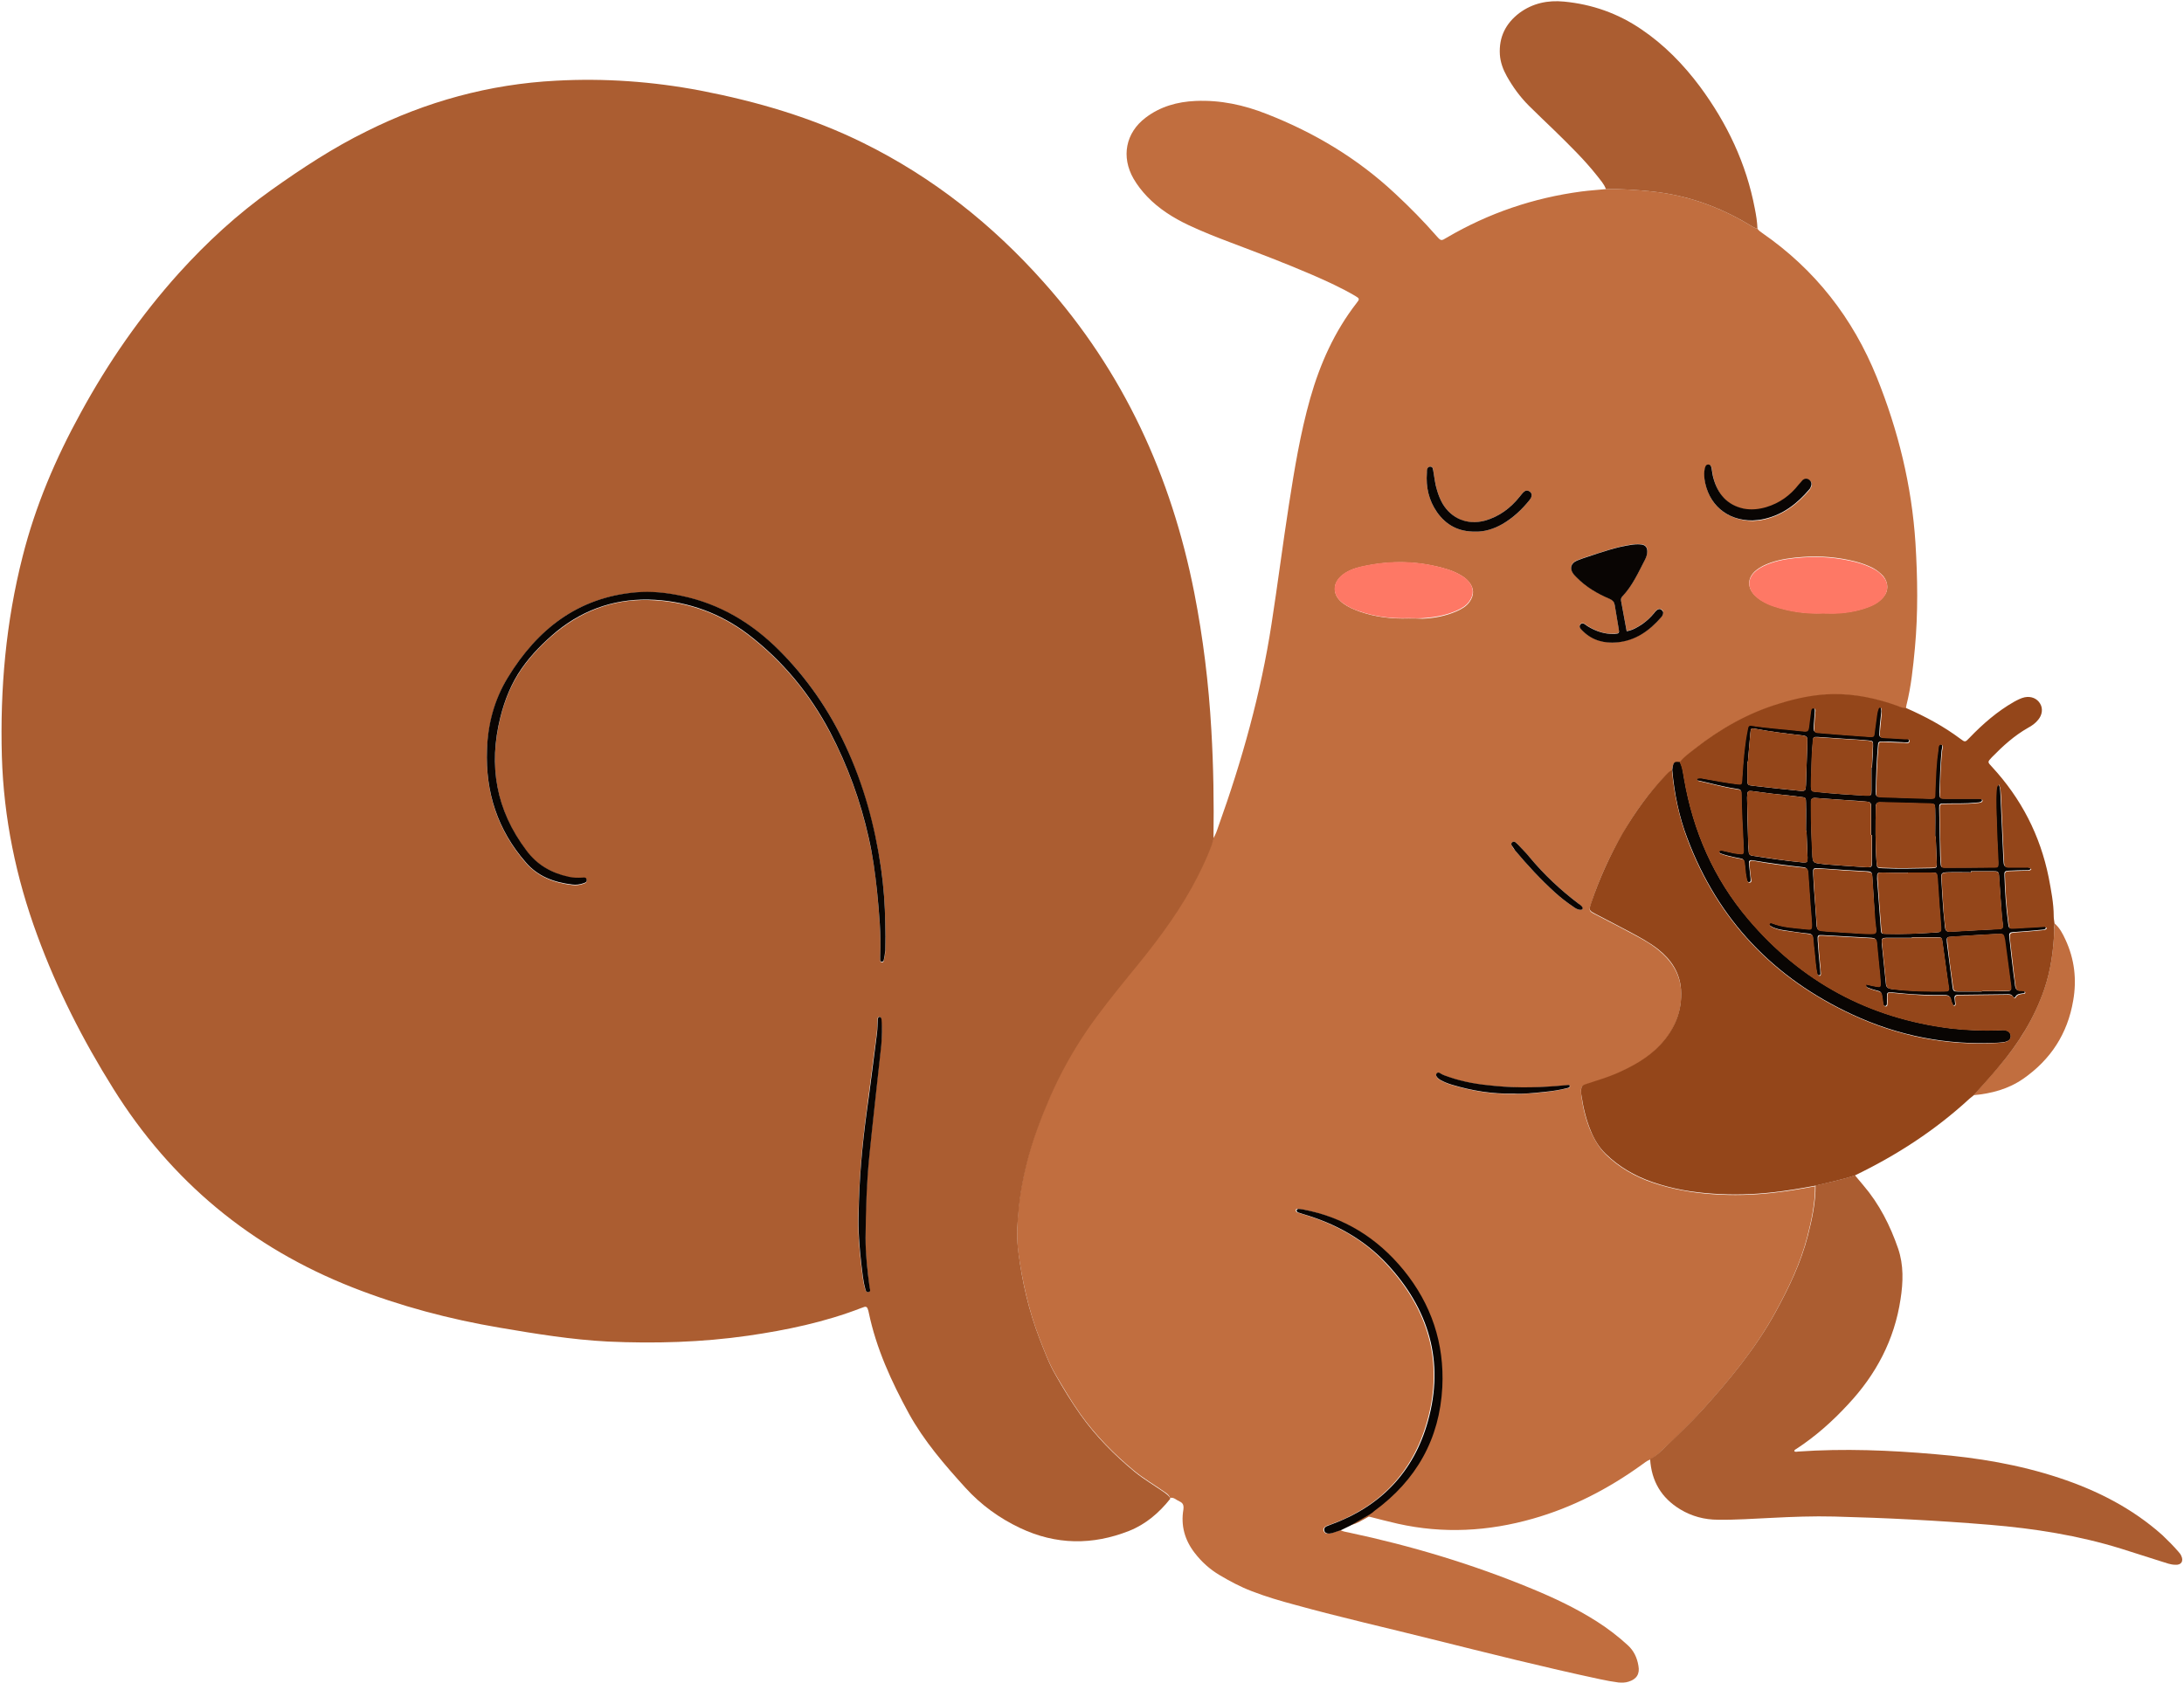
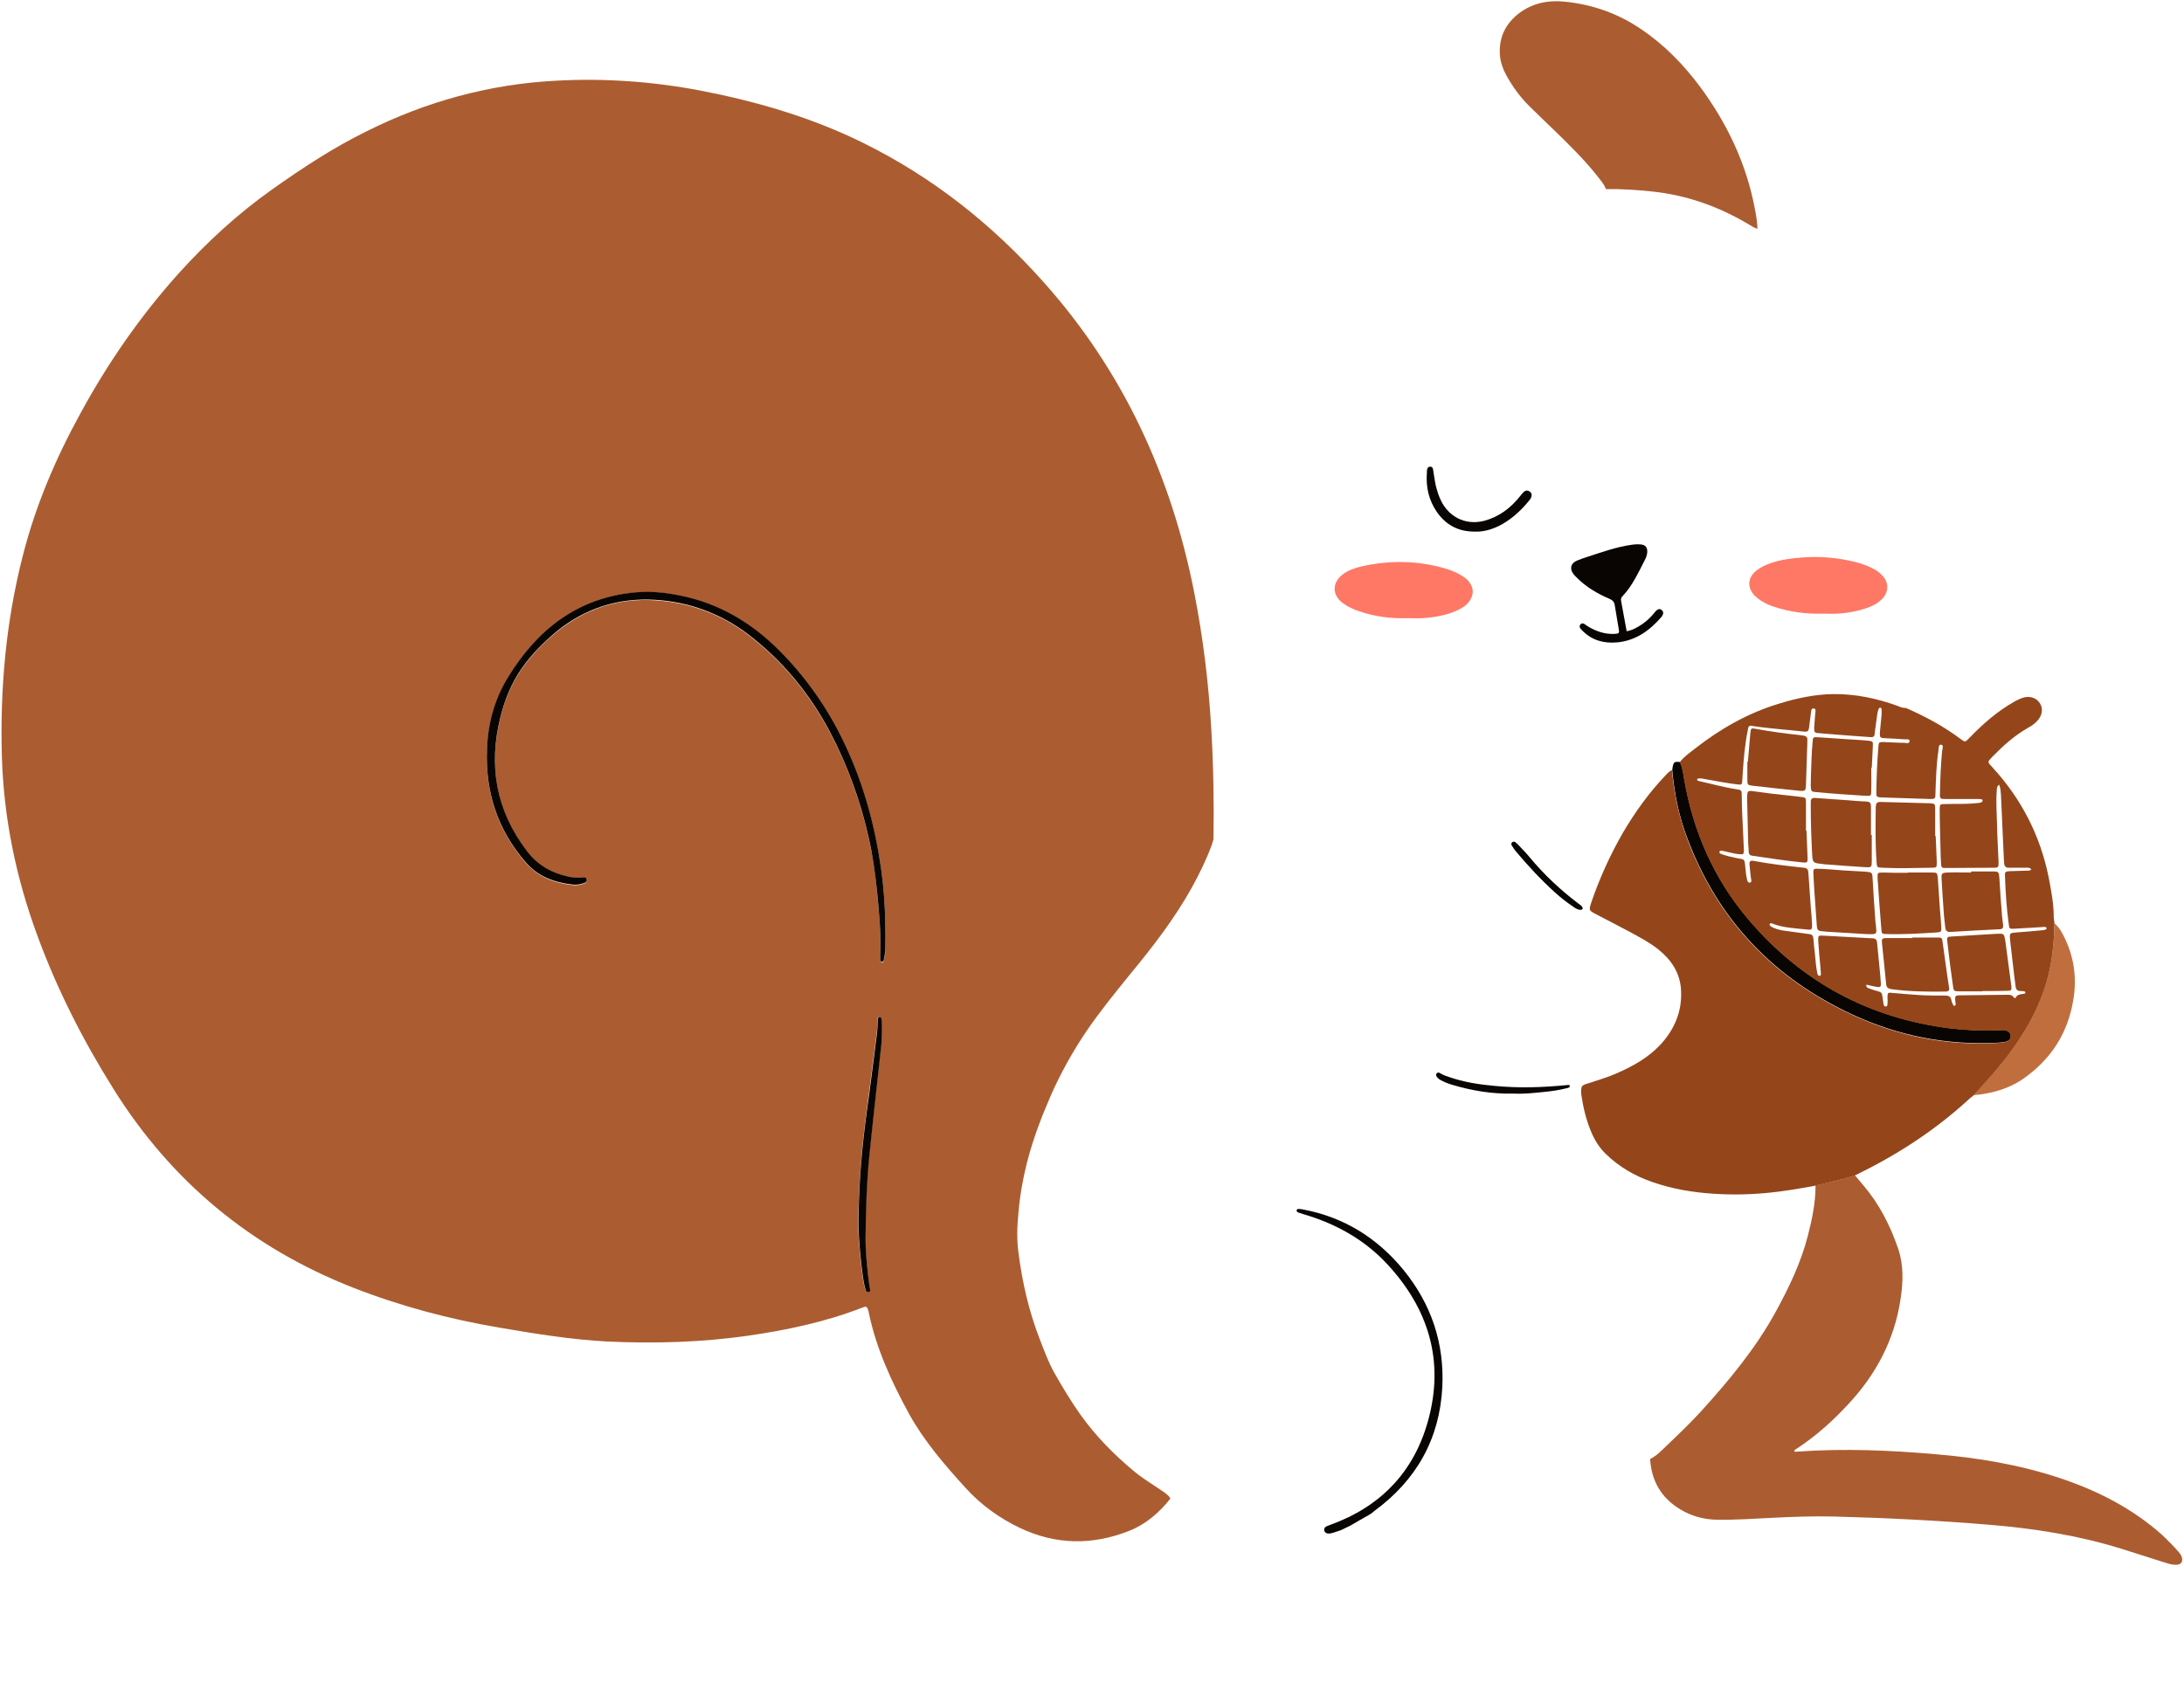
<svg xmlns="http://www.w3.org/2000/svg" height="631.8" preserveAspectRatio="xMidYMid meet" version="1.0" viewBox="18.5 9.4 819.8 631.8" width="819.8" zoomAndPan="magnify">
  <g fill="#C16E3F" id="change1_1">
-     <path d="M723,151.1c-9-22.3-23.2-40.5-43-54.2c-0.7-0.5-1.3-0.9-1.8-1.6c-1.2-0.3-2.2-1-3.2-1.6 c-11.2-6.7-23.2-11-36.2-12.4c-5.8-0.6-11.6-1-17.4-0.9c-3.1,0.3-6.2,0.5-9.3,0.9c-18,2.4-34.8,8.1-50.5,17.3 c-2.1,1.3-2.2,1.3-3.8-0.5c-4.9-5.6-10.1-10.9-15.6-16c-14.1-13.2-30.3-22.9-48.2-29.9c-8.6-3.4-17.4-5.3-26.7-4.9 c-6.9,0.3-13.3,2.1-18.8,6.3c-7.5,5.7-9.2,14.7-4.5,22.9c1.4,2.4,3.1,4.6,5.1,6.7c4.4,4.6,9.8,8,15.5,10.7 c5.1,2.4,10.4,4.5,15.7,6.5c10.3,3.9,20.6,7.8,30.8,12.2c5.5,2.4,11,4.9,16.1,7.9c1.7,1,1.7,1.2,0.5,2.7 c-8.3,10.7-13.7,22.8-17.4,35.8c-3.7,13.1-5.9,26.5-8,40c-2.3,14.8-4.2,29.8-6.5,44.6c-4,26.1-11.1,51.4-20,76.2 c-0.5,1.5-1,3-1.9,4.4c-0.2,0.8-0.4,1.5-0.7,2.3c-2.1,5.5-4.6,10.7-7.4,15.8c-6.5,11.7-14.7,22.3-23.2,32.6 c-5.6,6.9-11.2,13.7-16.2,21.1c-5.3,7.8-9.8,15.9-13.6,24.5c-3.6,8.3-6.8,16.7-9,25.5c-1.5,6.1-2.6,12.2-3.1,18.4 c-0.4,5-0.6,10,0,15c1.5,11,3.9,21.9,7.9,32.3c1.8,4.6,3.5,9.3,6,13.6c3,5.1,6,10.2,9.4,15c5.8,8.1,12.6,15,20.2,21.3 c3.5,2.9,7.5,5.2,11.2,7.8c0.9,0.6,1.9,1.2,2.3,2.4c1.5-0.3,2.3,0.8,3.5,1.3c1.4,0.6,1.7,1.5,1.5,3.1c-1,6,0.5,11.4,4.2,16.2 c2.6,3.4,5.7,6.2,9.4,8.4c3.9,2.3,7.8,4.4,12,6c5.4,2.1,10.9,3.7,16.5,5.2c17,4.7,34.3,8.6,51.4,12.9c20.9,5.2,41.9,10.5,63,15 c2.3,0.5,4.5,0.9,6.8,1.2c1.3,0.1,2.6,0.1,3.8-0.3c3-0.9,4.3-2.9,3.7-6c-0.5-3-1.7-5.6-4-7.7c-3.6-3.3-7.5-6.3-11.6-8.9 c-7.7-4.9-15.9-8.8-24.4-12.3c-22.2-9.2-45.2-16.1-68.7-21.1c-1.1-0.2-2.2-0.4-3.2-0.9c-1,0.3-2,0.7-3,1c-0.5,0.2-1.1,0.3-1.6,0.3 c-0.8,0.1-1.4-0.3-1.7-1.1c-0.2-0.7,0.2-1.2,0.8-1.6c0.5-0.3,1-0.5,1.5-0.6c18.8-6.7,31.2-19.7,36.6-38.9 c6.3-22.5,0.3-42.2-15.4-59.1c-8.6-9.3-19.5-15.2-31.6-18.7c-0.6-0.2-1.2-0.4-1.8-0.6c-0.3-0.1-0.5-0.4-0.5-0.8 c0-0.4,0.3-0.6,0.7-0.5c0.6,0,1.1,0.1,1.7,0.2c15.4,2.9,27.9,10.7,37.7,22.8c10.3,12.8,15.3,27.5,14.5,43.9 c-1,19.5-9.7,34.9-25.5,46.5c-0.6,0.4-1.2,0.8-1.7,1.3c0,0.3,0,0.5,0,0.8c3.6,0.9,7.3,1.9,10.9,2.7c17,3.8,33.9,2.9,50.7-1.9 c14.8-4.2,28.3-11.2,40.8-20.2c1-0.7,1.9-1.5,3-1.9c2.5-1.2,4.3-3.3,6.3-5.1c4.5-4.2,8.9-8.5,13-13c10.4-11.5,20.3-23.4,27.8-37.1 c5-9.1,9.5-18.5,12.1-28.6c1.6-6.2,2.9-12.4,2.9-18.9c-5.3,1-10.7,1.9-16.1,2.5c-7.3,0.8-14.6,1-22,0.5c-7.9-0.5-15.5-1.9-23-4.4 c-6.6-2.3-12.5-5.7-17.5-10.6c-2.4-2.4-4.1-5.3-5.5-8.4c-1.9-4.4-3-8.9-3.6-13.6c-0.1-0.4-0.1-0.8-0.1-1.2 c-0.1-2.1,0.1-2.5,2.2-3.1c3.7-1.1,7.3-2.2,10.9-3.8c6.1-2.6,11.9-5.8,16.6-10.8c5.4-5.8,8.3-12.7,7.8-20.7 c-0.4-6.4-3.8-11.3-8.6-15.2c-3.3-2.7-7.1-4.6-10.8-6.6c-4.2-2.3-8.5-4.4-12.8-6.7c-2.4-1.2-2.4-1.4-1.6-3.9c3-9.2,7-18,11.9-26.4 c4.5-7.9,9.8-15.2,16.1-21.7c0.7-0.7,1.4-1.6,2.4-1.9c0.1-0.5,0.1-1,0.2-1.4c0.4-1.7,0.7-1.9,2.7-1.6c1.6-2,3.7-3.5,5.7-5.1 c9.6-7.5,20.1-13.5,31.9-17c6.5-1.9,13.1-3.4,20-3.5c8.3-0.1,16.3,1.6,24.1,4.4c1,0.4,2.1,0.9,3.2,0.8c0.1-0.4,0.1-0.8,0.2-1.2 c1.8-7.1,2.5-14.3,3.2-21.6c1.2-13.1,1-26.2,0.2-39.3C736.1,191.6,731,171,723,151.1z M554.1,186.9c0.1-0.9,0-2.2,1.2-2.3 c1.3-0.1,1.2,1.3,1.3,2.2c0.4,2.2,0.6,4.4,1.3,6.6c0.5,1.8,1.2,3.5,2.1,5.1c3.4,5.7,9.4,8.2,15.8,6.4c5.4-1.5,9.7-4.7,13.2-9.1 c0.5-0.6,1-1.3,1.6-1.8c0.6-0.5,1.3-0.6,2-0.1c0.8,0.5,1,1.3,0.7,2.1c-0.2,0.4-0.4,0.9-0.7,1.2c-2.9,3.6-6.1,6.7-10.2,9 c-3.3,1.8-6.7,2.9-10,2.8c-6.5,0.1-11.1-2.5-14.5-7.3C554.8,197.2,553.7,192.2,554.1,186.9z M547.2,241.6 c-6.3,0.2-12.4-0.5-18.4-2.6c-2.2-0.8-4.3-1.7-6.2-3.1c-4.1-3.1-4.1-7.7,0.1-10.8c2-1.5,4.4-2.4,6.8-2.9c11-2.5,21.9-2.3,32.7,1.1 c1.8,0.6,3.4,1.3,5,2.3c1,0.6,2,1.4,2.7,2.3c2,2.4,2,5,0.2,7.5c-1.2,1.7-3,2.7-4.8,3.5c-4.1,1.8-8.4,2.6-12.8,2.8 C550.7,241.6,548.9,241.6,547.2,241.6z M606.9,418c-2.9,0.7-6,1.2-9,1.5c-3.9,0.4-7.8,0.7-11.1,0.6c-8.3,0.2-15.9-1.1-23.2-3.3 c-1.5-0.4-2.9-1-4.2-1.7c-0.6-0.3-1.1-0.6-1.5-1.2c-0.3-0.4-0.5-0.9-0.2-1.3c0.3-0.5,0.8-0.4,1.3-0.2c1.1,0.6,2.3,1.1,3.5,1.5 c5.5,1.9,11.2,2.8,16.9,3.3c9.1,0.8,18.2,0.6,27.3-0.3c0.4,0,0.9-0.2,1.1,0.2C608,417.7,607.4,417.9,606.9,418z M611.8,351 c-1.1,0-2-0.6-2.8-1.2c-2.4-1.6-4.7-3.4-6.8-5.3c-5.4-4.9-10.3-10.2-15-15.8c-0.5-0.5-0.9-1.1-1.2-1.8c-0.2-0.4-0.3-0.9,0.2-1.3 c0.4-0.3,0.8-0.2,1.1,0c0.4,0.3,0.9,0.7,1.2,1.1c1.4,1.5,2.8,3,4.2,4.6c5.4,6.5,11.5,12.2,18.2,17.3c0.6,0.5,1.3,0.9,1.6,1.7 C612.6,350.9,612.2,351,611.8,351z M642.5,240.4c-0.1,0.2-0.3,0.4-0.4,0.6c-4.4,5.1-9.7,8.8-16.7,9.5c-4.7,0.4-9.1-0.7-12.6-4.1 c-0.7-0.7-1.9-1.6-1.1-2.6c0.9-1.1,1.9,0.1,2.7,0.6c3.1,1.9,6.5,3.2,10.2,2.9c1.6-0.1,1.8-0.2,1.5-1.9c-0.5-3-1-6-1.5-9 c-0.2-1.1-0.6-1.7-1.8-2.2c-4.6-2-9-4.5-12.6-8.2c-0.4-0.4-0.8-0.8-1.1-1.2c-1.5-2.1-1-4,1.3-5c1.5-0.6,3-1.1,4.5-1.6 c5.2-1.6,10.3-3.5,15.7-4.3c1.2-0.2,2.4-0.3,3.6-0.2c2,0.1,2.9,1.2,2.6,3.2c-0.1,0.9-0.4,1.7-0.8,2.5c-2.5,4.8-4.7,9.8-8.5,13.8 c-0.5,0.5-0.6,1.1-0.5,1.7c0.7,3.8,1.4,7.5,2.1,11.4c2.3-0.4,4.2-1.5,5.9-2.7c1.7-1.1,3.1-2.5,4.4-4.1c0.3-0.4,0.6-0.8,1-1.1 c0.6-0.5,1.3-0.6,2,0C643,239,642.9,239.7,642.5,240.4z M658.4,189.4c-0.2-1.3-0.2-2.6,0.1-3.8c0.2-0.8,0.3-1.7,1.4-1.6 c0.9,0,1.1,0.8,1.2,1.6c0.2,1.1,0.3,2.2,0.6,3.3c1.6,6.2,5.1,10.4,11.6,11.7c2.8,0.6,5.6,0.3,8.3-0.6c5-1.5,9-4.4,12.2-8.5 c0.4-0.6,0.8-1.2,1.4-1.6c0.8-0.7,1.7-0.8,2.6-0.1c0.9,0.7,1,1.6,0.5,2.6c-0.2,0.4-0.4,0.7-0.6,1c-4.5,5.3-9.8,9.3-16.7,11 c-1.6,0.4-3.2,0.5-4.5,0.6C666.7,204.9,659.6,198.7,658.4,189.4z M725.5,233.5c-1.5,1.8-3.4,2.9-5.5,3.7c-3.8,1.5-7.8,2.2-11.9,2.4 c-1.8,0.1-3.5,0-5.3,0c-6.3,0.3-12.4-0.6-18.4-2.6c-1.7-0.6-3.3-1.3-4.8-2.2c-1-0.6-1.8-1.3-2.6-2.1c-2.8-3-2.5-6.6,0.7-9.2 c1.6-1.3,3.4-2.1,5.3-2.8c4-1.4,8.1-1.9,12.2-2.2c6.7-0.5,13.3,0.1,19.7,1.7c2.3,0.6,4.6,1.4,6.7,2.5c1.5,0.8,2.8,1.9,3.9,3.1 C727.4,228.3,727.4,231.3,725.5,233.5z" fill="inherit" />
    <path d="M793.8,362.2c-1-2.2-2.2-4.5-4.1-6.1c0,0.9,0,1.8-0.1,2.6c-0.3,7.5-1.3,14.8-3.7,21.9 c-3.7,10.9-9.6,20.5-17.1,29.2c-3.1,3.6-6.3,7.2-9.5,10.8c6.7-0.6,13.1-2.3,18.7-6.2c10.3-7.2,16.6-16.9,18.7-29.3 C798.1,377.2,797.2,369.5,793.8,362.2z" fill="inherit" />
  </g>
  <g fill="#AB5D31" id="change2_1">
    <path d="M466.8,232c-8.6-43.8-26.6-83.1-56.5-116.6C391,93.7,368.7,76,342.6,63.1c-19.4-9.6-40-15.6-61.2-19.7 c-17.9-3.4-36-4.7-54.2-3.7c-25,1.3-48.7,7.8-71.1,19c-12.6,6.2-24.3,13.9-35.7,22c-12.8,9.1-24.2,19.6-34.7,31.2 c-14.4,16-26.6,33.6-36.9,52.5c-9.4,17.1-17,34.9-21.8,53.9c-6.3,24.7-8.5,49.7-7.8,75.1c0.7,23.2,5.3,45.5,13.3,67.2 c7.4,20.2,17.1,39.3,28.5,57.5c21.7,34.8,51.7,59.7,89.9,74.7c17.8,7,36.3,11.9,55.2,15.1c13.5,2.3,27,4.5,40.6,5.2 c17.6,0.8,35.2,0.3,52.6-2.2c14.5-2.1,28.8-5.1,42.5-10.4c0.4-0.1,0.8-0.3,1.1-0.4c0.6-0.2,1.1,0,1.3,0.7c0.2,0.5,0.3,0.9,0.4,1.4 c2.8,13.5,8.5,25.9,15.1,38c5.7,10.3,13.3,19.1,21.2,27.8c5.8,6.4,12.7,11.4,20.5,15.1c13.5,6.4,27.2,6.5,40.9,1.1 c6.3-2.5,11.3-6.8,15.5-12.1c-0.4-1.1-1.4-1.7-2.3-2.4c-3.7-2.6-7.7-4.9-11.2-7.8c-7.6-6.3-14.5-13.3-20.2-21.3 c-3.4-4.8-6.5-9.9-9.4-15c-2.5-4.3-4.2-9-6-13.6c-4-10.4-6.5-21.2-7.9-32.3c-0.7-5-0.5-10,0-15c0.5-6.2,1.6-12.4,3.1-18.4 c2.2-8.8,5.4-17.2,9-25.5c3.8-8.6,8.3-16.7,13.6-24.5c5-7.3,10.6-14.2,16.2-21.1c8.5-10.3,16.7-20.9,23.2-32.6 c2.8-5.1,5.4-10.4,7.4-15.8c0.3-0.7,0.4-1.5,0.7-2.3c0.2-13.7,0-27.3-0.8-41C472.2,265.9,470.1,248.9,466.8,232z M349.2,401.9 c-1.5,13.9-3.1,27.8-4.5,41.7c-1,10.2-1.4,20.4-1.4,30.6c0,6.2,0.8,12.3,1.5,18.4c0.1,0.7,0.6,1.6-0.3,1.9c-1,0.2-1.2-0.9-1.4-1.6 c-0.8-2.9-1-6-1.4-9c-0.7-6.2-1.2-12.4-1-18.7c0.3-12.7,1.3-25.4,3-38c1.3-10,2.6-20,3.9-29.9c0.2-1.7,0.2-3.5,0.3-5.3 c0-0.4,0.2-0.8,0.7-0.8c0.5,0,0.6,0.5,0.6,0.9C349.7,395.4,349.6,398.7,349.2,401.9z M350.8,366.4c0,1.3-0.3,2.5-0.6,3.8 c-0.1,0.4-0.4,0.6-0.7,0.5c-0.3,0-0.6-0.3-0.6-0.6c0-0.5,0-1,0-1.4c0.4-8.3-0.4-16.4-1.2-24.6c-0.6-6.7-1.6-13.3-3.1-19.9 c-3.1-13.9-7.9-27.2-14.5-39.7c-7.6-14.4-17.7-26.7-30.7-36.7c-10.3-7.9-22.2-12.2-35-13c-13.7-0.9-26.2,3.1-37,11.9 c-5,4.1-9.4,8.6-13.1,13.9c-3.9,5.6-6.4,11.8-8,18.4c-4.5,18.1-1.6,34.8,9.8,49.9c4.1,5.4,9.5,8.4,15.9,9.9 c1.7,0.4,3.5,0.4,5.2,0.3c0.7,0,1.4,0,1.5,0.8c0.1,0.8-0.5,1.1-1.1,1.3c-1.4,0.5-2.8,0.7-4.3,0.5c-6.8-0.8-12.8-3-17.5-8.4 C205.2,321,200.7,307,201.3,291c0.4-9.7,2.9-19,7.8-27.1c11-18,26.2-30.2,48.1-32c5.8-0.5,11.4,0.1,17.1,1.3 c14.4,3,26.4,10.2,36.7,20.5c10.5,10.4,18.7,22.4,24.9,35.8c6.7,14.6,10.9,30,13.3,45.9c1,7,1.5,14,1.6,21 C350.9,359.7,350.9,363.1,350.8,366.4z" fill="inherit" />
    <path d="M837.2,593.4c-0.2-0.5-0.6-0.9-1-1.4c-1.9-2.2-3.9-4.2-6-6.2c-11.3-10.1-24.5-16.8-38.7-21.5 c-15.1-5-30.7-7.6-46.5-8.9c-17.1-1.5-34.3-2.2-51.5-1c-0.5,0-1.1,0.3-1.5-0.2c0.1-0.5,0.5-0.6,0.8-0.8 c7.2-4.7,13.6-10.4,19.4-16.7c10.5-11.2,17.4-24.2,19.7-39.5c1-6.4,1.2-12.8-0.9-19c-3-8.7-7.1-16.8-13.1-23.8 c-1-1.2-2-2.4-3.1-3.7c-4.8,1.6-9.8,2.6-14.8,3.8c0,6.5-1.3,12.7-2.9,18.9c-2.6,10.1-7.1,19.5-12.1,28.6 c-7.5,13.7-17.4,25.6-27.8,37.1c-4.1,4.5-8.6,8.8-13,13c-1.9,1.8-3.8,3.9-6.3,5.1c0.5,8.3,4.2,14.6,11.3,18.9 c4.3,2.6,9.1,3.9,14.2,3.9c6.7,0.1,13.4-0.4,20.1-0.7c7.8-0.4,15.7-0.7,23.5-0.5c19.5,0.5,39,1.5,58.4,3.1c16.8,1.4,33.3,4,49.4,9 c5,1.6,10,3.2,15.1,4.8c1.7,0.5,3.3,1.2,5.1,1.2C837.3,597.1,838.3,595.5,837.2,593.4z" fill="inherit" />
    <path d="M675,93.7c1,0.6,2,1.3,3.2,1.6c-0.1-2.6-0.5-5.1-1-7.6c-3.2-16.9-10.4-32-20.6-45.8 c-6.2-8.3-13.4-15.7-22-21.5c-8.8-6-18.5-9.4-29-10.4c-6.1-0.6-11.8,0.6-16.8,4.3c-5.1,3.9-7.7,9-7.3,15.6c0.2,2.9,1.2,5.6,2.6,8.1 c2.3,4.1,5,7.8,8.3,11.1c3.1,3.1,6.3,6.1,9.5,9.2c5.6,5.5,11.2,10.9,16.1,17.1c1.2,1.6,2.6,3,3.3,5c5.8-0.1,11.6,0.3,17.4,0.9 C651.8,82.7,663.8,87,675,93.7z" fill="inherit" />
-     <path d="M532.5,578.7c0-0.3,0-0.5,0-0.8c-2.4,1.4-4.8,2.8-7.3,4.2C528,581.5,530.2,579.9,532.5,578.7z" fill="inherit" />
  </g>
  <g fill="#FE7865" id="change3_1">
    <path d="M725.5,226c-1.1-1.3-2.4-2.4-3.9-3.1c-2.1-1.1-4.4-1.9-6.7-2.5c-6.5-1.6-13.1-2.2-19.7-1.7 c-4.1,0.3-8.3,0.8-12.2,2.2c-1.9,0.7-3.7,1.5-5.3,2.8c-3.2,2.6-3.4,6.2-0.7,9.2c0.8,0.8,1.7,1.5,2.6,2.1c1.5,0.9,3.1,1.7,4.8,2.2 c6,2,12.1,2.8,18.4,2.6c1.8,0,3.5,0.1,5.3,0c4.1-0.2,8.1-1,11.9-2.4c2.1-0.8,4-1.9,5.5-3.7C727.4,231.3,727.4,228.3,725.5,226z" fill="inherit" />
    <path d="M567.1,225.5c-1.6-1-3.2-1.7-5-2.3c-10.8-3.4-21.7-3.6-32.7-1.1c-2.4,0.6-4.8,1.4-6.8,2.9 c-4.1,3.1-4.2,7.7-0.1,10.8c1.9,1.4,4,2.4,6.2,3.1c6,2.1,12.1,2.8,18.4,2.6c1.8,0,3.5,0.1,5.3,0c4.4-0.3,8.7-1,12.8-2.8 c1.8-0.8,3.6-1.8,4.8-3.5c1.8-2.5,1.8-5.1-0.2-7.5C569.1,226.8,568.1,226.1,567.1,225.5z" fill="inherit" />
  </g>
  <g fill="#090503" id="change4_1">
    <path d="M507.6,463.5c-0.5-0.1-1.1-0.2-1.7-0.2c-0.3,0-0.6,0.2-0.7,0.5c0,0.3,0.1,0.6,0.5,0.8 c0.6,0.2,1.2,0.4,1.8,0.6c12.1,3.5,22.9,9.4,31.6,18.7c15.7,16.9,21.7,36.6,15.4,59.1c-5.3,19.1-17.8,32.1-36.6,38.9 c-0.5,0.2-1.1,0.4-1.5,0.6c-0.6,0.3-1,0.8-0.8,1.6c0.2,0.8,0.9,1.1,1.7,1.1c0.6,0,1.1-0.2,1.6-0.3c1-0.3,2-0.7,3-1 c1.2-0.6,2.3-1.1,3.5-1.7c2.4-1.4,4.8-2.8,7.3-4.2c0.6-0.4,1.2-0.8,1.7-1.3c15.7-11.5,24.5-27,25.5-46.5 c0.8-16.4-4.1-31.1-14.5-43.9C535.5,474.2,523,466.4,507.6,463.5z" fill="inherit" />
-     <path d="M349.2,335.3c-2.3-15.9-6.5-31.3-13.3-45.9c-6.2-13.4-14.5-25.4-24.9-35.8c-10.3-10.3-22.3-17.5-36.7-20.5 c-5.7-1.2-11.3-1.8-17.1-1.3c-21.9,1.9-37.1,14-48.1,32c-5,8.2-7.5,17.4-7.8,27.1c-0.6,16,4,30.1,14.5,42.2 c4.6,5.4,10.7,7.6,17.5,8.4c1.4,0.2,2.9,0,4.3-0.5c0.6-0.2,1.3-0.5,1.1-1.3c-0.1-0.9-0.8-0.9-1.5-0.8c-1.8,0.1-3.5,0.1-5.2-0.3 c-6.5-1.4-11.9-4.5-15.9-9.9c-11.4-15.1-14.3-31.8-9.8-49.9c1.6-6.5,4.1-12.8,8-18.4c3.7-5.3,8.2-9.8,13.1-13.9 c10.8-8.8,23.3-12.7,37-11.9c12.8,0.8,24.6,5.1,35,13c13,10,23.1,22.3,30.7,36.7c6.6,12.6,11.4,25.8,14.5,39.7 c1.5,6.6,2.4,13.2,3.1,19.9c0.8,8.2,1.6,16.4,1.2,24.6c0,0.5,0,1,0,1.4c0,0.4,0.3,0.6,0.6,0.6c0.3,0,0.6-0.2,0.7-0.5 c0.3-1.2,0.5-2.5,0.6-3.8c0.1-3.4,0.1-6.7,0-10.1C350.7,349.3,350.2,342.3,349.2,335.3z" fill="inherit" />
+     <path d="M349.2,335.3c-2.3-15.9-6.5-31.3-13.3-45.9c-6.2-13.4-14.5-25.4-24.9-35.8c-10.3-10.3-22.3-17.5-36.7-20.5 c-5.7-1.2-11.3-1.8-17.1-1.3c-21.9,1.9-37.1,14-48.1,32c-5,8.2-7.5,17.4-7.8,27.1c-0.6,16,4,30.1,14.5,42.2 c4.6,5.4,10.7,7.6,17.5,8.4c1.4,0.2,2.9,0,4.3-0.5c0.6-0.2,1.3-0.5,1.1-1.3c-0.1-0.9-0.8-0.9-1.5-0.8c-1.8,0.1-3.5,0.1-5.2-0.3 c-6.5-1.4-11.9-4.5-15.9-9.9c-11.4-15.1-14.3-31.8-9.8-49.9c1.6-6.5,4.1-12.8,8-18.4c3.7-5.3,8.2-9.8,13.1-13.9 c10.8-8.8,23.3-12.7,37-11.9c12.8,0.8,24.6,5.1,35,13c13,10,23.1,22.3,30.7,36.7c6.6,12.6,11.4,25.8,14.5,39.7 c1.5,6.6,2.4,13.2,3.1,19.9c0.8,8.2,1.6,16.4,1.2,24.6c0,0.5,0,1,0,1.4c0,0.4,0.3,0.6,0.6,0.6c0.3,0,0.6-0.2,0.7-0.5 c0.3-1.2,0.5-2.5,0.6-3.8c0.1-3.4,0.1-6.7,0-10.1C350.7,349.3,350.2,342.3,349.2,335.3" fill="inherit" />
    <path d="M348.7,391.2c-0.5,0-0.6,0.4-0.7,0.8c-0.1,1.8-0.1,3.5-0.3,5.3c-1.3,10-2.5,20-3.9,29.9 c-1.7,12.6-2.8,25.2-3,38c-0.2,6.2,0.3,12.5,1,18.7c0.4,3,0.6,6,1.4,9c0.2,0.7,0.3,1.9,1.4,1.6c0.9-0.2,0.4-1.2,0.3-1.9 c-0.8-6.1-1.5-12.2-1.5-18.4c0.1-10.2,0.4-20.5,1.4-30.6c1.4-13.9,3-27.8,4.5-41.7c0.3-3.3,0.4-6.5,0.1-9.8 C349.3,391.7,349.2,391.3,348.7,391.2z" fill="inherit" />
    <path d="M771.6,396.3c-0.9-0.3-1.7-0.2-2.6-0.1c-6.1,0.2-12.2,0-18.2-0.7c-30.7-3.8-56.1-17.5-76.1-41.1 c-12.9-15.2-20.6-32.9-24-52.6c-0.4-2.1-0.5-4.3-1.6-6.3c-2-0.2-2.3,0-2.7,1.6c-0.1,0.5-0.1,0.9-0.2,1.4c0.8,8.8,2.5,17.4,5.7,25.7 c11.5,30.6,32.4,52.4,61.9,66.1c17.2,8,35.4,11.6,54.5,10.6c1.2-0.1,2.4-0.1,3.5-0.5c0.9-0.3,1.5-1,1.5-2 C773.2,397.3,772.6,396.6,771.6,396.3z" fill="inherit" />
    <path d="M640.4,238.5c-0.4,0.3-0.7,0.7-1,1.1c-1.3,1.6-2.7,2.9-4.4,4.1c-1.8,1.2-3.6,2.3-5.9,2.7 c-0.7-3.9-1.4-7.6-2.1-11.4c-0.1-0.7,0-1.2,0.5-1.7c3.8-4,6-9,8.5-13.8c0.4-0.8,0.7-1.6,0.8-2.5c0.2-2-0.6-3.1-2.6-3.2 c-1.2-0.1-2.4,0-3.6,0.2c-5.4,0.8-10.5,2.6-15.7,4.3c-1.5,0.5-3.1,1-4.5,1.6c-2.3,1-2.8,3-1.3,5c0.3,0.4,0.7,0.8,1.1,1.2 c3.6,3.7,7.9,6.2,12.6,8.2c1.1,0.5,1.6,1.1,1.8,2.2c0.5,3,1,6,1.5,9c0.3,1.6,0.2,1.8-1.5,1.9c-3.7,0.2-7.1-1-10.2-2.9 c-0.8-0.5-1.8-1.7-2.7-0.6c-0.8,1,0.4,1.9,1.1,2.6c3.5,3.4,7.9,4.5,12.6,4.1c6.9-0.6,12.2-4.3,16.7-9.5c0.2-0.2,0.3-0.4,0.4-0.6 c0.4-0.7,0.5-1.4-0.2-2C641.7,237.9,641,238,640.4,238.5z" fill="inherit" />
-     <path d="M676.4,204.8c1.3-0.1,2.9-0.2,4.5-0.6c6.9-1.6,12.2-5.7,16.7-11c0.3-0.3,0.5-0.6,0.6-1 c0.5-1,0.3-1.9-0.5-2.6c-0.9-0.7-1.8-0.6-2.6,0.1c-0.5,0.5-0.9,1.1-1.4,1.6c-3.2,4.1-7.2,7-12.2,8.5c-2.7,0.8-5.5,1.1-8.3,0.6 c-6.4-1.3-10-5.6-11.6-11.7c-0.3-1.1-0.4-2.2-0.6-3.3c-0.1-0.7-0.3-1.5-1.2-1.6c-1.1,0-1.2,0.9-1.4,1.6c-0.3,1.3-0.2,2.5-0.1,3.8 C659.6,198.7,666.7,204.9,676.4,204.8z" fill="inherit" />
    <path d="M572.4,209c3.3,0.1,6.8-1,10-2.8c4-2.3,7.3-5.4,10.2-9c0.3-0.4,0.6-0.8,0.7-1.2c0.3-0.8,0.1-1.6-0.7-2.1 c-0.7-0.5-1.4-0.4-2,0.1c-0.6,0.5-1.1,1.2-1.6,1.8c-3.5,4.4-7.8,7.6-13.2,9.1c-6.4,1.7-12.4-0.7-15.8-6.4c-0.9-1.6-1.6-3.3-2.1-5.1 c-0.7-2.1-0.9-4.4-1.3-6.6c-0.2-0.9,0-2.2-1.3-2.2c-1.2,0.1-1.2,1.4-1.2,2.3c-0.4,5.4,0.7,10.3,3.8,14.8 C561.3,206.5,565.9,209.1,572.4,209z" fill="inherit" />
    <path d="M606.7,416.8c-9.1,0.9-18.2,1.2-27.3,0.3c-5.7-0.5-11.4-1.4-16.9-3.3c-1.2-0.4-2.4-0.8-3.5-1.5 c-0.4-0.3-1-0.3-1.3,0.2c-0.3,0.4-0.1,0.9,0.2,1.3c0.4,0.5,0.9,0.9,1.5,1.2c1.3,0.7,2.8,1.3,4.2,1.7c7.4,2.2,14.9,3.5,23.2,3.3 c3.3,0.2,7.2-0.2,11.1-0.6c3-0.3,6-0.7,9-1.5c0.4-0.1,1-0.3,0.8-0.9C607.5,416.6,607,416.8,606.7,416.8z" fill="inherit" />
    <path d="M610.9,348.6c-6.7-5.1-12.8-10.8-18.2-17.3c-1.3-1.6-2.8-3.1-4.2-4.6c-0.4-0.4-0.8-0.8-1.2-1.1 c-0.3-0.2-0.8-0.3-1.1,0c-0.5,0.3-0.5,0.9-0.2,1.3c0.4,0.6,0.8,1.2,1.2,1.8c4.7,5.6,9.6,10.9,15,15.8c2.1,1.9,4.4,3.7,6.8,5.3 c0.8,0.6,1.7,1.2,2.8,1.2c0.4,0,0.8-0.1,0.8-0.7C612.3,349.5,611.6,349.1,610.9,348.6z" fill="inherit" />
-     <path d="M784.7,357.3c-3.4,0.2-6.9,0.4-10.3,0.6c-1.8,0.1-1.9,0-2.1-1.8c-0.8-5.9-1.2-11.9-1.4-17.9 c-0.1-1.6,0.1-1.8,1.7-1.9c2.2-0.1,4.3-0.2,6.5-0.2c0.6,0,1.2,0.1,1.7-0.5c-0.7-0.8-1.6-0.6-2.3-0.6c-2.1,0-4.2,0-6.2,0 c-1.1,0-1.6-0.5-1.7-1.6c0-0.4-0.1-0.8-0.1-1.2c-0.4-8.1-0.7-16.3-1.1-24.4c-0.1-1.3,0-2.5-0.7-4c-1,0.8-0.8,1.7-0.9,2.4 c-0.3,4.1,0,8.2,0.1,12.2c0.1,4.9,0.4,9.7,0.6,14.6c0.1,1.8-0.1,2-1.6,2c-6.1,0.1-12.1,0.1-18.2,0.1c-1.6,0-1.7-0.2-1.8-1.8 c-0.1-1.8-0.2-3.5-0.2-5.3c-0.1-5-0.2-10.1-0.3-15.1c0-1.7,0.1-1.8,1.8-1.8c2.6-0.1,5.3,0,7.9-0.1c1.6,0,3.2-0.2,4.8-0.3 c0.4,0,0.8-0.1,1.2-0.3c0.2-0.1,0.4-0.4,0.4-0.6c0-0.2-0.3-0.5-0.4-0.5c-0.6-0.1-1.3-0.1-1.9-0.1c-3.8,0-7.5,0-11.3,0 c-2.4,0-2.4-0.1-2.4-2.4c0.2-5.2,0.3-10.4,0.8-15.6c0.1-0.8,0.7-2.3-0.4-2.4c-0.9-0.1-0.8,1.5-1,2.4c-0.8,5.2-1,10.5-1.1,15.8 c-0.1,2.1-0.2,2.2-1.9,2.2c-6.2-0.2-12.3-0.4-18.5-0.6c-1.6-0.1-1.8-0.3-1.8-1.9c0.1-5.8,0.3-11.5,0.8-17.2 c0.1-1.6,0.2-1.7,1.9-1.7c2.6,0,5.3,0.2,7.9,0.3c0.7,0,1.9,0.4,1.9-0.7c0-0.8-1.2-0.6-1.8-0.6c-2.3-0.2-4.6-0.3-6.9-0.4 c-2.6-0.1-2.6-0.2-2.4-2.8c0.1-2.1,0.4-4.1,0.6-6.2c0.1-0.6,0.1-1.3,0-1.9c0-0.3-0.2-0.6-0.6-0.6c-0.2,0-0.5,0.2-0.5,0.4 c-0.2,0.6-0.4,1.2-0.5,1.8c-0.3,2.2-0.6,4.4-0.9,6.6c-0.3,2.3-0.3,2.4-2.6,2.2c-6.1-0.4-12.1-0.9-18.2-1.4c-1.9-0.2-2.1-0.4-2-2.4 c0.1-1.8,0.3-3.5,0.4-5.3c0-0.6,0.2-1.5-0.6-1.6c-0.8-0.1-0.9,0.8-1,1.4c-0.3,1.6-0.5,3.2-0.6,4.7c-0.3,2.7-0.3,2.8-2.9,2.5 c-6.3-0.8-12.7-1.1-19-2.1c-0.8-0.1-1,0.3-1.1,0.9c-0.3,1.7-0.7,3.4-0.9,5.2c-0.7,4.8-0.9,9.5-1.3,14.3c-0.1,1.8-0.2,1.9-2,1.6 c-3.9-0.5-7.7-1.2-11.6-1.9c-1.1-0.2-2.3-0.5-3.4-0.1c0.1,0.8,0.5,0.8,0.9,0.8c4.6,1,9.1,2.3,13.8,3c2.1,0.3,2.1,0.4,2.1,2.4 c0,4.6,0.3,9.3,0.5,13.9c0.1,2.2,0.3,4.3,0.3,6.5c0.1,1.6-0.1,1.8-1.8,1.6c-0.7-0.1-1.4-0.2-2.1-0.3c-1.5-0.3-3-0.7-4.4-1 c-0.4-0.1-0.9-0.1-0.9,0.5c0,0.3,0.3,0.5,0.6,0.7c1.8,0.7,3.7,1.1,5.5,1.5c3.5,0.8,3.3-0.1,3.7,4.2c0.1,1.4,0.3,2.7,0.6,4 c0.1,0.5,0.4,1.2,1,1.1c0.7-0.1,0.5-0.8,0.5-1.4c-0.2-1.8-0.4-3.7-0.6-5.5c-0.1-1,0.2-1.5,1.4-1.3c6.3,1.1,12.6,1.9,19,2.6 c1.2,0.1,1.6,0.7,1.7,1.8c0.3,4.3,0.6,8.6,0.9,12.9c0.2,2.2,0.4,4.5,0.5,6.7c0.1,1.8-0.1,2-1.9,1.8c-4.4-0.5-8.9-0.6-13.2-2.3 c-0.3-0.1-0.7-0.2-0.8,0.2c-0.2,0.3,0,0.7,0.3,0.8c0.4,0.3,0.8,0.5,1.2,0.7c1.2,0.5,2.4,0.8,3.7,1c3.2,0.5,6.3,1,9.5,1.3 c1.2,0.1,1.7,0.6,1.7,1.8c0.1,1.7,0.3,3.3,0.5,5c0.3,2.7,0.4,5.4,1,8.1c0.1,0.4,0.3,0.8,0.8,0.8c0.5,0,0.6-0.5,0.5-0.9 c0-0.9-0.1-1.8-0.2-2.6c-0.3-3.2-0.6-6.4-0.8-9.6c-0.1-2,0-2.1,1.9-2c6.1,0.3,12.3,0.7,18.4,1c1.2,0.1,1.7,0.5,1.8,1.7 c0.2,3.1,0.6,6.2,0.9,9.3c0.2,1.9,0.4,3.8,0.5,5.7c0.1,1.6-0.1,1.8-1.8,1.5c-1.2-0.2-2.4-0.5-3.6-0.8c-0.2,0.8,0.2,1.1,0.7,1.3 c0.9,0.3,1.8,0.7,2.7,0.9c2.4,0.6,2.4,0.6,2.7,2.9c0.1,0.7,0.2,1.4,0.3,2.1c0.1,0.5,0.2,1,0.8,1c0.6,0,0.7-0.6,0.7-1.1 c0-0.7,0-1.4,0-2.2c0-1.8,0.1-1.9,1.9-1.8c3.3,0.3,6.7,0.7,10,0.8c3.3,0.2,6.6,0.2,9.8,0.2c1.3,0,2.1,0.4,2.3,1.8 c0.1,0.6,0.4,1.2,0.7,1.8c0.1,0.2,0.3,0.4,0.6,0.2c0.2-0.1,0.4-0.3,0.3-0.6c0-0.2-0.1-0.5-0.1-0.7c-0.3-2.5-0.3-2.6,2.3-2.6 c5.7-0.1,11.3-0.1,17-0.2c0.9,0,1.9-0.2,2.5,0.9c0.2,0.3,0.7,0.5,0.8,0.2c0.7-1.4,2.1-1.3,3.3-1.5c0.3-0.1,0.4-0.3,0.3-0.6 c0-0.1-0.2-0.3-0.3-0.3c-0.5-0.1-1-0.2-1.4-0.1c-1.2,0.1-1.7-0.5-1.9-1.7c-0.1-1.3-0.3-2.5-0.5-3.8c-0.6-4.6-1.1-9.2-1.6-13.8 c-0.3-2.5-0.2-2.6,2.3-2.7c3.2-0.2,6.4-0.5,9.5-0.8c0.7-0.1,1.5,0.1,1.9-0.8C786.2,357,785.4,357.3,784.7,357.3z M674.4,295.4 c0.1,0,0.1,0,0.2,0c0.3-3.5,0.6-7,0.9-10.5c0.2-2.2,0.2-2.2,2.3-1.8c5.4,1,10.9,1.7,16.3,2.3c2.9,0.3,2.9,0.4,2.8,3.3 c-0.2,5.1-0.3,10.2-0.5,15.3c-0.1,2.3-0.2,2.5-2.5,2.3c-5.9-0.6-11.7-1.2-17.6-1.9c-1.8-0.2-1.9-0.4-1.9-2.3 C674.4,299.9,674.4,297.6,674.4,295.4z M695.1,333.2c-6.3-0.6-12.5-1.5-18.8-2.5c-1-0.1-1.4-0.7-1.4-1.6c-0.1-1.2-0.2-2.4-0.2-3.6 c-0.2-5.4-0.3-10.9-0.4-16.3c0-0.2,0-0.3,0-0.5c0.1-2.4,0.2-2.5,2.5-2.2c2.3,0.3,4.6,0.6,6.9,0.9c3.6,0.4,7.1,0.7,10.7,1.2 c1.9,0.2,2,0.3,2,2.2c0.1,3.5,0,7,0,10.5c0.1,0,0.1,0,0.2,0c0.1,3.4,0.3,6.7,0.4,10.1C697,333.1,696.9,333.3,695.1,333.2z M749.5,336.9c2.9-0.1,5.9,0,8.8,0c0-0.1,0-0.3,0-0.4c2.6,0,5.3,0,7.9,0c2.5,0,2.6,0,2.7,2.5c0.3,4.8,0.7,9.5,1,14.3 c0.1,1.1,0.2,2.2,0.4,3.3c0.1,0.9-0.1,1.5-1.2,1.6c-6.2,0.3-12.4,0.7-18.6,1c-1.2,0.1-1.8-0.4-1.9-1.6c-0.2-2-0.4-4-0.6-6 c-0.3-4.1-0.6-8.3-0.8-12.4C747.1,337.2,747.4,337,749.5,336.9z M698.6,293.8c0.1-2,0.2-4,0.4-6c0.1-1.6,0.2-1.8,1.9-1.7 c3.4,0.2,6.9,0.5,10.3,0.7c2.9,0.2,5.7,0.3,8.6,0.6c1.8,0.2,1.8,0.2,1.8,2.1c-0.1,2.7-0.2,5.4-0.4,8.1c-0.1,0-0.1,0-0.2,0 c0,2.9,0,5.8,0,8.6c0,1.9-0.1,2-2.1,1.9c-6.2-0.3-12.4-0.7-18.6-1.4c-1.8-0.2-2-0.3-1.9-2.3C698.4,301,698.5,297.4,698.6,293.8z M698.8,329.8c-0.3-5.9-0.5-11.8-0.5-17.7c0-0.6,0-1.1,0-1.7c0-1.1,0.6-1.5,1.7-1.4c4.2,0.3,8.4,0.6,12.7,0.9 c1.9,0.1,3.8,0.2,5.7,0.4c2.3,0.2,2.5,0.3,2.5,2.5c0,3.4,0,6.7,0,10.1c0.1,0,0.2,0,0.3,0c0,3.3,0,6.6,0,9.8c0,2.3,0,2.4-2.3,2.3 c-5.2-0.3-10.4-0.7-15.5-1.1c-0.2,0-0.5-0.1-0.7-0.1C699,333.4,698.9,333.4,698.8,329.8z M718.7,359.9c-4.9-0.2-9.9-0.6-14.8-0.9 c-0.6,0-1.3-0.1-1.9-0.2c-1-0.1-1.5-0.7-1.6-1.7c-0.3-4.7-0.6-9.4-1-14.1c-0.1-1.8-0.2-3.5-0.3-5.3c-0.1-2.4-0.1-2.4,2.4-2.3 c2.9,0.2,5.9,0.4,8.8,0.6c2.9,0.2,5.7,0.3,8.6,0.5c2.2,0.1,2.3,0.3,2.4,2.4c0.4,5.6,0.7,11.1,1,16.7c0,0,0.1,0,0.1,0 c0,0.1,0,0.2,0,0.2C722.7,359.9,723.7,360.1,718.7,359.9z M722.6,312.4c0-1.2,0.4-1.8,1.7-1.7c6.3,0.2,12.6,0.3,18.9,0.5 c1.5,0,1.7,0.3,1.7,2c0.1,3.4,0,6.9,0,10.3c0.1,0,0.1,0,0.2,0c0.1,3.3,0.3,6.5,0.4,9.8c0.1,2,0,2-2,2.1c-6.1,0.1-12.3,0.3-18.4,0 c-2-0.1-2-0.1-2.2-2C722.4,326.2,722.5,319.3,722.6,312.4z M724.5,358.3c-0.5-6.3-0.9-12.6-1.4-18.9c0-0.1,0-0.2,0-0.2 c0-2.1,0-2.2,2-2.2c1.5,0,3,0.1,4.5,0.1c1.6,0,3.2,0,4.8,0c0,0,0-0.1,0-0.1c3,0,5.9,0,8.9,0c2.2,0,2.2,0,2.4,2.2 c0.2,2.5,0.3,4.9,0.5,7.4c0.3,3.7,0.6,7.3,0.8,11c0.1,1.6-0.1,1.8-1.7,1.9c-6.4,0.4-12.7,0.7-19.1,0.5 C724.7,360,724.6,359.9,724.5,358.3z M748.7,381.6c-6.8,0.1-13.5-0.1-20.3-0.9c-1.2-0.2-1.9-0.6-2-1.9c-0.5-4.9-1-9.8-1.5-14.8 c-0.2-2.4-0.1-2.5,2.4-2.5c3,0,5.9,0,8.9,0c0-0.1,0-0.1,0-0.2c3.1,0,6.2,0,9.3,0c1.8,0,1.9,0.1,2.1,1.8c0.8,5.6,1.5,11.2,2.3,16.8 C750.2,381.2,749.9,381.6,748.7,381.6z M773.2,379.1c0,0.2,0.1,0.5,0.1,0.7c0.1,1.5,0,1.7-1.5,1.7c-2.6,0.1-5.1,0-7.7,0.1 c-0.6,0-1.1,0-1.7,0c0,0,0,0,0,0.1c-3,0-5.9,0-8.9,0c-1.7,0-1.9-0.2-2.1-1.9c-0.7-5.5-1.4-10.9-2.1-16.4c-0.2-2.1-0.1-2.2,1.9-2.3 c5.6-0.4,11.2-0.7,16.7-1c2.7-0.1,2.6-0.1,3,2.4C771.7,368,772.5,373.5,773.2,379.1z" fill="inherit" />
  </g>
  <g fill="#94461A" id="change5_1">
    <path d="M789.4,353.5c0-5-1-9.9-1.9-14.7c-3.2-15.8-10.3-29.6-21.3-41.5c-1.7-1.8-1.7-1.8,0-3.6 c4.1-4.2,8.4-8.1,13.5-11c1.5-0.8,2.9-1.8,3.9-3.1c1.5-1.8,1.8-4.2,0.7-6c-1.1-1.9-3.3-2.9-5.8-2.4c-1.4,0.3-2.7,1-4,1.7 c-6.3,3.6-11.7,8.3-16.7,13.5c-1.6,1.7-1.7,1.7-3.3,0.5c-6.4-4.8-13.3-8.5-20.6-11.7c-1.2,0.1-2.2-0.4-3.2-0.8 c-7.8-2.8-15.8-4.5-24.1-4.4c-6.8,0.1-13.5,1.5-20,3.5c-11.8,3.5-22.3,9.5-31.9,17c-2,1.6-4.1,3-5.7,5.1c1,2,1.2,4.1,1.6,6.3 c3.4,19.6,11.1,37.3,24,52.6c20,23.6,45.4,37.3,76.1,41.1c6,0.7,12.1,0.9,18.2,0.7c0.9,0,1.8-0.1,2.6,0.1c1,0.3,1.7,1,1.7,2.1 c0,1-0.6,1.6-1.5,2c-1.1,0.4-2.3,0.4-3.5,0.5c-19.1,1.1-37.3-2.6-54.5-10.6c-29.5-13.7-50.4-35.5-61.9-66.1 c-3.1-8.3-4.9-16.9-5.7-25.7c-1,0.3-1.7,1.2-2.4,1.9c-6.3,6.6-11.5,13.9-16.1,21.7c-4.8,8.4-8.8,17.2-11.9,26.4 c-0.8,2.5-0.7,2.7,1.6,3.9c4.2,2.2,8.5,4.4,12.8,6.7c3.7,2,7.5,4,10.8,6.6c4.9,3.9,8.2,8.8,8.6,15.2c0.5,8-2.4,14.9-7.8,20.7 c-4.6,4.9-10.4,8.1-16.6,10.8c-3.5,1.5-7.2,2.6-10.9,3.8c-2,0.6-2.2,1-2.2,3.1c0,0.4,0,0.8,0.1,1.2c0.7,4.7,1.8,9.3,3.6,13.6 c1.3,3.1,3,6,5.5,8.4c5,4.9,10.9,8.3,17.5,10.6c7.5,2.6,15.1,3.9,23,4.4c7.4,0.5,14.7,0.3,22-0.5c5.4-0.6,10.8-1.5,16.1-2.5 c4.9-1.2,9.9-2.2,14.8-3.8c15.8-7.6,30.3-17,43.2-28.9c0.5-0.4,1-0.8,1.5-1.2c3.2-3.6,6.4-7.1,9.5-10.8 c7.4-8.7,13.4-18.3,17.1-29.2c2.4-7.1,3.4-14.4,3.7-21.9c0-0.9,0-1.8,0.1-2.6C789.6,355.2,789.4,354.4,789.4,353.5z M784.8,358.7 c-3.2,0.3-6.4,0.6-9.5,0.8c-2.4,0.2-2.5,0.2-2.3,2.7c0.5,4.6,1.1,9.2,1.6,13.8c0.2,1.3,0.3,2.5,0.5,3.8c0.1,1.1,0.6,1.7,1.9,1.7 c0.5,0,1,0.1,1.4,0.1c0.1,0,0.2,0.2,0.3,0.3c0.1,0.3,0,0.5-0.3,0.6c-1.2,0.2-2.6,0.1-3.3,1.5c-0.1,0.3-0.6,0.1-0.8-0.2 c-0.6-1-1.6-0.9-2.5-0.9c-5.7,0.1-11.3,0.1-17,0.2c-2.5,0-2.6,0.1-2.3,2.6c0,0.2,0.1,0.5,0.1,0.7c0,0.3-0.1,0.5-0.3,0.6 c-0.3,0.1-0.5,0-0.6-0.2c-0.3-0.6-0.6-1.2-0.7-1.8c-0.2-1.4-1-1.8-2.3-1.8c-3.3,0-6.6,0-9.8-0.2c-3.3-0.2-6.7-0.5-10-0.8 c-1.8-0.2-1.9-0.1-1.9,1.8c0,0.7,0.1,1.4,0,2.2c0,0.5,0,1.1-0.7,1.1c-0.6,0-0.7-0.6-0.8-1c-0.1-0.7-0.2-1.4-0.3-2.1 c-0.3-2.3-0.3-2.2-2.7-2.9c-0.9-0.2-1.8-0.6-2.7-0.9c-0.4-0.2-0.9-0.4-0.7-1.3c1.2,0.3,2.4,0.6,3.6,0.8c1.7,0.3,1.9,0.1,1.8-1.5 c-0.1-1.9-0.3-3.8-0.5-5.7c-0.3-3.1-0.6-6.2-0.9-9.3c-0.1-1.2-0.6-1.7-1.8-1.7c-6.1-0.3-12.3-0.7-18.4-1c-1.9-0.1-2,0-1.9,2 c0.2,3.2,0.5,6.4,0.8,9.6c0.1,0.9,0.1,1.8,0.2,2.6c0,0.4,0,0.9-0.5,0.9c-0.4,0-0.7-0.4-0.8-0.8c-0.6-2.7-0.7-5.4-1-8.1 c-0.2-1.7-0.4-3.3-0.5-5c-0.1-1.2-0.5-1.7-1.7-1.8c-3.2-0.4-6.3-0.9-9.5-1.3c-1.3-0.2-2.5-0.5-3.7-1c-0.4-0.2-0.9-0.4-1.2-0.7 c-0.3-0.2-0.4-0.5-0.3-0.8c0.2-0.3,0.5-0.3,0.8-0.2c4.2,1.7,8.7,1.8,13.2,2.3c1.8,0.2,1.9,0,1.9-1.8c-0.1-2.2-0.3-4.5-0.5-6.7 c-0.3-4.3-0.6-8.6-0.9-12.9c-0.1-1.1-0.4-1.7-1.7-1.8c-6.4-0.7-12.7-1.4-19-2.6c-1.1-0.2-1.5,0.3-1.4,1.3c0.2,1.8,0.3,3.7,0.6,5.5 c0.1,0.6,0.3,1.3-0.5,1.4c-0.6,0.1-0.9-0.6-1-1.1c-0.3-1.3-0.5-2.7-0.6-4c-0.4-4.4-0.2-3.4-3.7-4.2c-1.9-0.4-3.7-0.8-5.5-1.5 c-0.3-0.1-0.6-0.3-0.6-0.7c0.1-0.5,0.5-0.5,0.9-0.5c1.5,0.3,3,0.7,4.4,1c0.7,0.1,1.4,0.3,2.1,0.3c1.7,0.2,1.8,0,1.8-1.6 c-0.1-2.2-0.2-4.3-0.3-6.5c-0.2-4.6-0.5-9.3-0.5-13.9c0-2-0.1-2.1-2.1-2.4c-4.7-0.7-9.2-2-13.8-3c-0.4-0.1-0.8-0.1-0.9-0.8 c1.1-0.5,2.3-0.1,3.4,0.1c3.9,0.7,7.7,1.4,11.6,1.9c1.8,0.2,1.9,0.2,2-1.6c0.3-4.8,0.6-9.6,1.3-14.3c0.2-1.7,0.6-3.5,0.9-5.2 c0.1-0.6,0.4-1,1.1-0.9c6.3,1,12.7,1.4,19,2.1c2.5,0.3,2.6,0.2,2.9-2.5c0.2-1.6,0.4-3.2,0.6-4.7c0.1-0.6,0.1-1.5,1-1.4 c0.9,0.1,0.7,0.9,0.6,1.6c-0.1,1.8-0.3,3.5-0.4,5.3c-0.1,2,0,2.3,2,2.4c6.1,0.5,12.1,1,18.2,1.4c2.4,0.2,2.4,0.1,2.6-2.2 c0.3-2.2,0.6-4.4,0.9-6.6c0.1-0.6,0.3-1.2,0.5-1.8c0.1-0.2,0.3-0.4,0.5-0.4c0.4,0,0.6,0.3,0.6,0.6c0,0.6,0,1.3,0,1.9 c-0.2,2.1-0.4,4.1-0.6,6.2c-0.2,2.7-0.1,2.7,2.4,2.8c2.3,0.1,4.6,0.2,6.9,0.4c0.7,0,1.8-0.2,1.8,0.6c0,1.1-1.2,0.8-1.9,0.7 c-2.6,0-5.3-0.2-7.9-0.3c-1.7,0-1.8,0.1-1.9,1.7c-0.5,5.7-0.7,11.5-0.8,17.2c0,1.6,0.1,1.8,1.8,1.9c6.1,0.2,12.3,0.4,18.5,0.6 c1.8,0,1.9-0.2,1.9-2.2c0.2-5.3,0.3-10.5,1.1-15.8c0.1-0.9,0-2.5,1-2.4c1.1,0.1,0.5,1.6,0.4,2.4c-0.5,5.2-0.7,10.4-0.8,15.6 c-0.1,2.4,0,2.4,2.4,2.4c3.8,0,7.5,0,11.3,0c0.6,0,1.3,0,1.9,0.1c0.2,0,0.4,0.3,0.4,0.5c0,0.2-0.2,0.5-0.4,0.6 c-0.4,0.2-0.8,0.2-1.2,0.3c-1.6,0.1-3.2,0.3-4.8,0.3c-2.6,0.1-5.3,0-7.9,0.1c-1.6,0-1.8,0.1-1.8,1.8c0,5,0.2,10.1,0.3,15.1 c0,1.8,0.1,3.5,0.2,5.3c0.1,1.7,0.2,1.8,1.8,1.8c6.1,0,12.1-0.1,18.2-0.1c1.5,0,1.6-0.2,1.6-2c-0.2-4.9-0.5-9.7-0.6-14.6 c-0.1-4.1-0.4-8.1-0.1-12.2c0.1-0.8-0.1-1.6,0.9-2.4c0.6,1.5,0.6,2.8,0.7,4c0.4,8.1,0.7,16.3,1.1,24.4c0,0.4,0.1,0.8,0.1,1.2 c0.1,1.1,0.6,1.6,1.7,1.6c2.1,0,4.2,0,6.2,0c0.8,0,1.6-0.2,2.3,0.6c-0.5,0.6-1.1,0.5-1.7,0.5c-2.2,0.1-4.3,0.1-6.5,0.2 c-1.6,0.1-1.8,0.3-1.7,1.9c0.2,6,0.6,12,1.4,17.9c0.2,1.8,0.3,1.9,2.1,1.8c3.4-0.2,6.9-0.4,10.3-0.6c0.7,0,1.5-0.4,1.9,0.5 C786.3,358.7,785.4,358.6,784.8,358.7z" fill="inherit" />
    <path d="M702.6,333.8c0.2,0,0.5,0.1,0.7,0.1c5.2,0.4,10.4,0.8,15.5,1.1c2.2,0.1,2.3,0,2.3-2.3c0-3.3,0-6.6,0-9.8 c-0.1,0-0.2,0-0.3,0c0-3.4,0-6.7,0-10.1c0-2.2-0.2-2.4-2.5-2.5c-1.9-0.1-3.8-0.2-5.7-0.4c-4.2-0.3-8.4-0.6-12.7-0.9 c-1.1-0.1-1.7,0.3-1.7,1.4c0,0.6,0,1.1,0,1.7c0,5.9,0.2,11.8,0.5,17.7C698.9,333.4,699,333.4,702.6,333.8z" fill="inherit" />
    <path d="M725.1,335.2c6.1,0.3,12.3,0.1,18.4,0c2,0,2-0.1,2-2.1c-0.1-3.3-0.3-6.5-0.4-9.8c-0.1,0-0.1,0-0.2,0 c0-3.4,0-6.9,0-10.3c0-1.7-0.2-1.9-1.7-2c-6.3-0.2-12.6-0.3-18.9-0.5c-1.3,0-1.6,0.6-1.7,1.7c-0.1,6.9-0.2,13.9,0.3,20.8 C723,335.1,723.1,335.1,725.1,335.2z" fill="inherit" />
    <path d="M696.6,321.3c-0.1,0-0.1,0-0.2,0c0-3.5,0-7,0-10.5c0-1.9-0.1-2-2-2.2c-3.6-0.4-7.1-0.8-10.7-1.2 c-2.3-0.3-4.6-0.6-6.9-0.9c-2.3-0.3-2.4-0.2-2.5,2.2c0,0.2,0,0.3,0,0.5c0.1,5.4,0.3,10.9,0.4,16.3c0,1.2,0.2,2.4,0.2,3.6 c0,0.9,0.4,1.5,1.4,1.6c6.2,0.9,12.5,1.9,18.8,2.5c1.8,0.2,2,0,1.9-1.8C696.9,328,696.7,324.6,696.6,321.3z" fill="inherit" />
    <path d="M745.5,359.5c1.6-0.1,1.8-0.3,1.7-1.9c-0.2-3.7-0.6-7.3-0.8-11c-0.2-2.5-0.3-4.9-0.5-7.4 c-0.2-2.2-0.3-2.2-2.4-2.2c-3,0-5.9,0-8.9,0c0,0,0,0.1,0,0.1c-1.6,0-3.2,0-4.8,0c-1.5,0-3-0.1-4.5-0.1c-2.1,0-2.1,0.1-2,2.2 c0,0.1,0,0.2,0,0.2c0.4,6.3,0.9,12.6,1.4,18.9c0.1,1.6,0.2,1.8,1.9,1.8C732.7,360.3,739.1,359.9,745.5,359.5z" fill="inherit" />
    <path d="M722.5,355.8C722.5,355.8,722.5,355.8,722.5,355.8c-0.4-5.6-0.8-11.1-1.1-16.7c-0.1-2.1-0.3-2.2-2.4-2.4 c-2.9-0.2-5.7-0.3-8.6-0.5c-2.9-0.2-5.9-0.5-8.8-0.6c-2.5-0.1-2.5-0.1-2.4,2.3c0.1,1.8,0.2,3.5,0.3,5.3c0.3,4.7,0.7,9.4,1,14.1 c0.1,1.1,0.5,1.6,1.6,1.7c0.6,0.1,1.3,0.1,1.9,0.2c4.9,0.3,9.9,0.6,14.8,0.9c5,0.2,4,0,3.8-3.9 C722.5,355.9,722.5,355.9,722.5,355.8z" fill="inherit" />
    <path d="M748.1,351.7c0.1,2,0.4,4,0.6,6c0.1,1.1,0.7,1.7,1.9,1.6c6.2-0.4,12.4-0.7,18.6-1c1.1-0.1,1.3-0.6,1.2-1.6 c-0.1-1.1-0.3-2.2-0.4-3.3c-0.4-4.8-0.7-9.5-1-14.3c-0.2-2.4-0.2-2.5-2.7-2.5c-2.6,0-5.3,0-7.9,0c0,0.1,0,0.3,0,0.4 c-2.9,0-5.9-0.1-8.8,0c-2.2,0.1-2.4,0.3-2.3,2.3C747.5,343.4,747.8,347.5,748.1,351.7z" fill="inherit" />
    <path d="M700.2,306.8c6.2,0.6,12.4,1,18.6,1.4c2,0.1,2.1,0,2.1-1.9c0.1-2.9,0-5.8,0-8.6c0.1,0,0.1,0,0.2,0 c0.1-2.7,0.3-5.4,0.4-8.1c0.1-1.8,0-1.9-1.8-2.1c-2.9-0.3-5.7-0.4-8.6-0.6c-3.4-0.2-6.8-0.5-10.3-0.7c-1.7-0.1-1.8,0-1.9,1.7 c-0.2,2-0.3,4-0.4,6c-0.1,3.6-0.3,7.2-0.3,10.8C698.3,306.5,698.5,306.7,700.2,306.8z" fill="inherit" />
    <path d="M768.1,360c-5.6,0.3-11.2,0.7-16.7,1c-2.1,0.1-2.2,0.2-1.9,2.3c0.6,5.5,1.3,10.9,2.1,16.4 c0.2,1.7,0.4,1.9,2.1,1.9c3,0,5.9,0,8.9,0c0,0,0,0,0-0.1c0.6,0,1.1,0,1.7,0c2.6,0,5.1,0,7.7-0.1c1.5,0,1.6-0.2,1.5-1.7 c0-0.2-0.1-0.5-0.1-0.7c-0.7-5.5-1.5-11.1-2.2-16.6C770.7,359.9,770.7,359.9,768.1,360z" fill="inherit" />
    <path d="M747.7,363.2c-0.2-1.8-0.4-1.8-2.1-1.8c-3.1,0-6.2,0-9.3,0c0,0.1,0,0.1,0,0.2c-3,0-5.9,0-8.9,0 c-2.6,0-2.7,0.1-2.4,2.5c0.5,4.9,1,9.8,1.5,14.8c0.1,1.3,0.8,1.7,2,1.9c6.7,0.9,13.5,1,20.3,0.9c1.2,0,1.5-0.5,1.3-1.6 C749.2,374.4,748.5,368.8,747.7,363.2z" fill="inherit" />
    <path d="M676.3,304.4c5.9,0.7,11.7,1.3,17.6,1.9c2.3,0.2,2.4,0,2.5-2.3c0.2-5.1,0.3-10.2,0.5-15.3 c0.1-2.9,0.2-2.9-2.8-3.3c-5.5-0.6-10.9-1.3-16.3-2.3c-2-0.4-2.1-0.4-2.3,1.8c-0.3,3.5-0.6,7-0.9,10.5c-0.1,0-0.1,0-0.2,0 c0,2.2,0,4.5,0,6.7C674.4,304,674.5,304.2,676.3,304.4z" fill="inherit" />
  </g>
</svg>